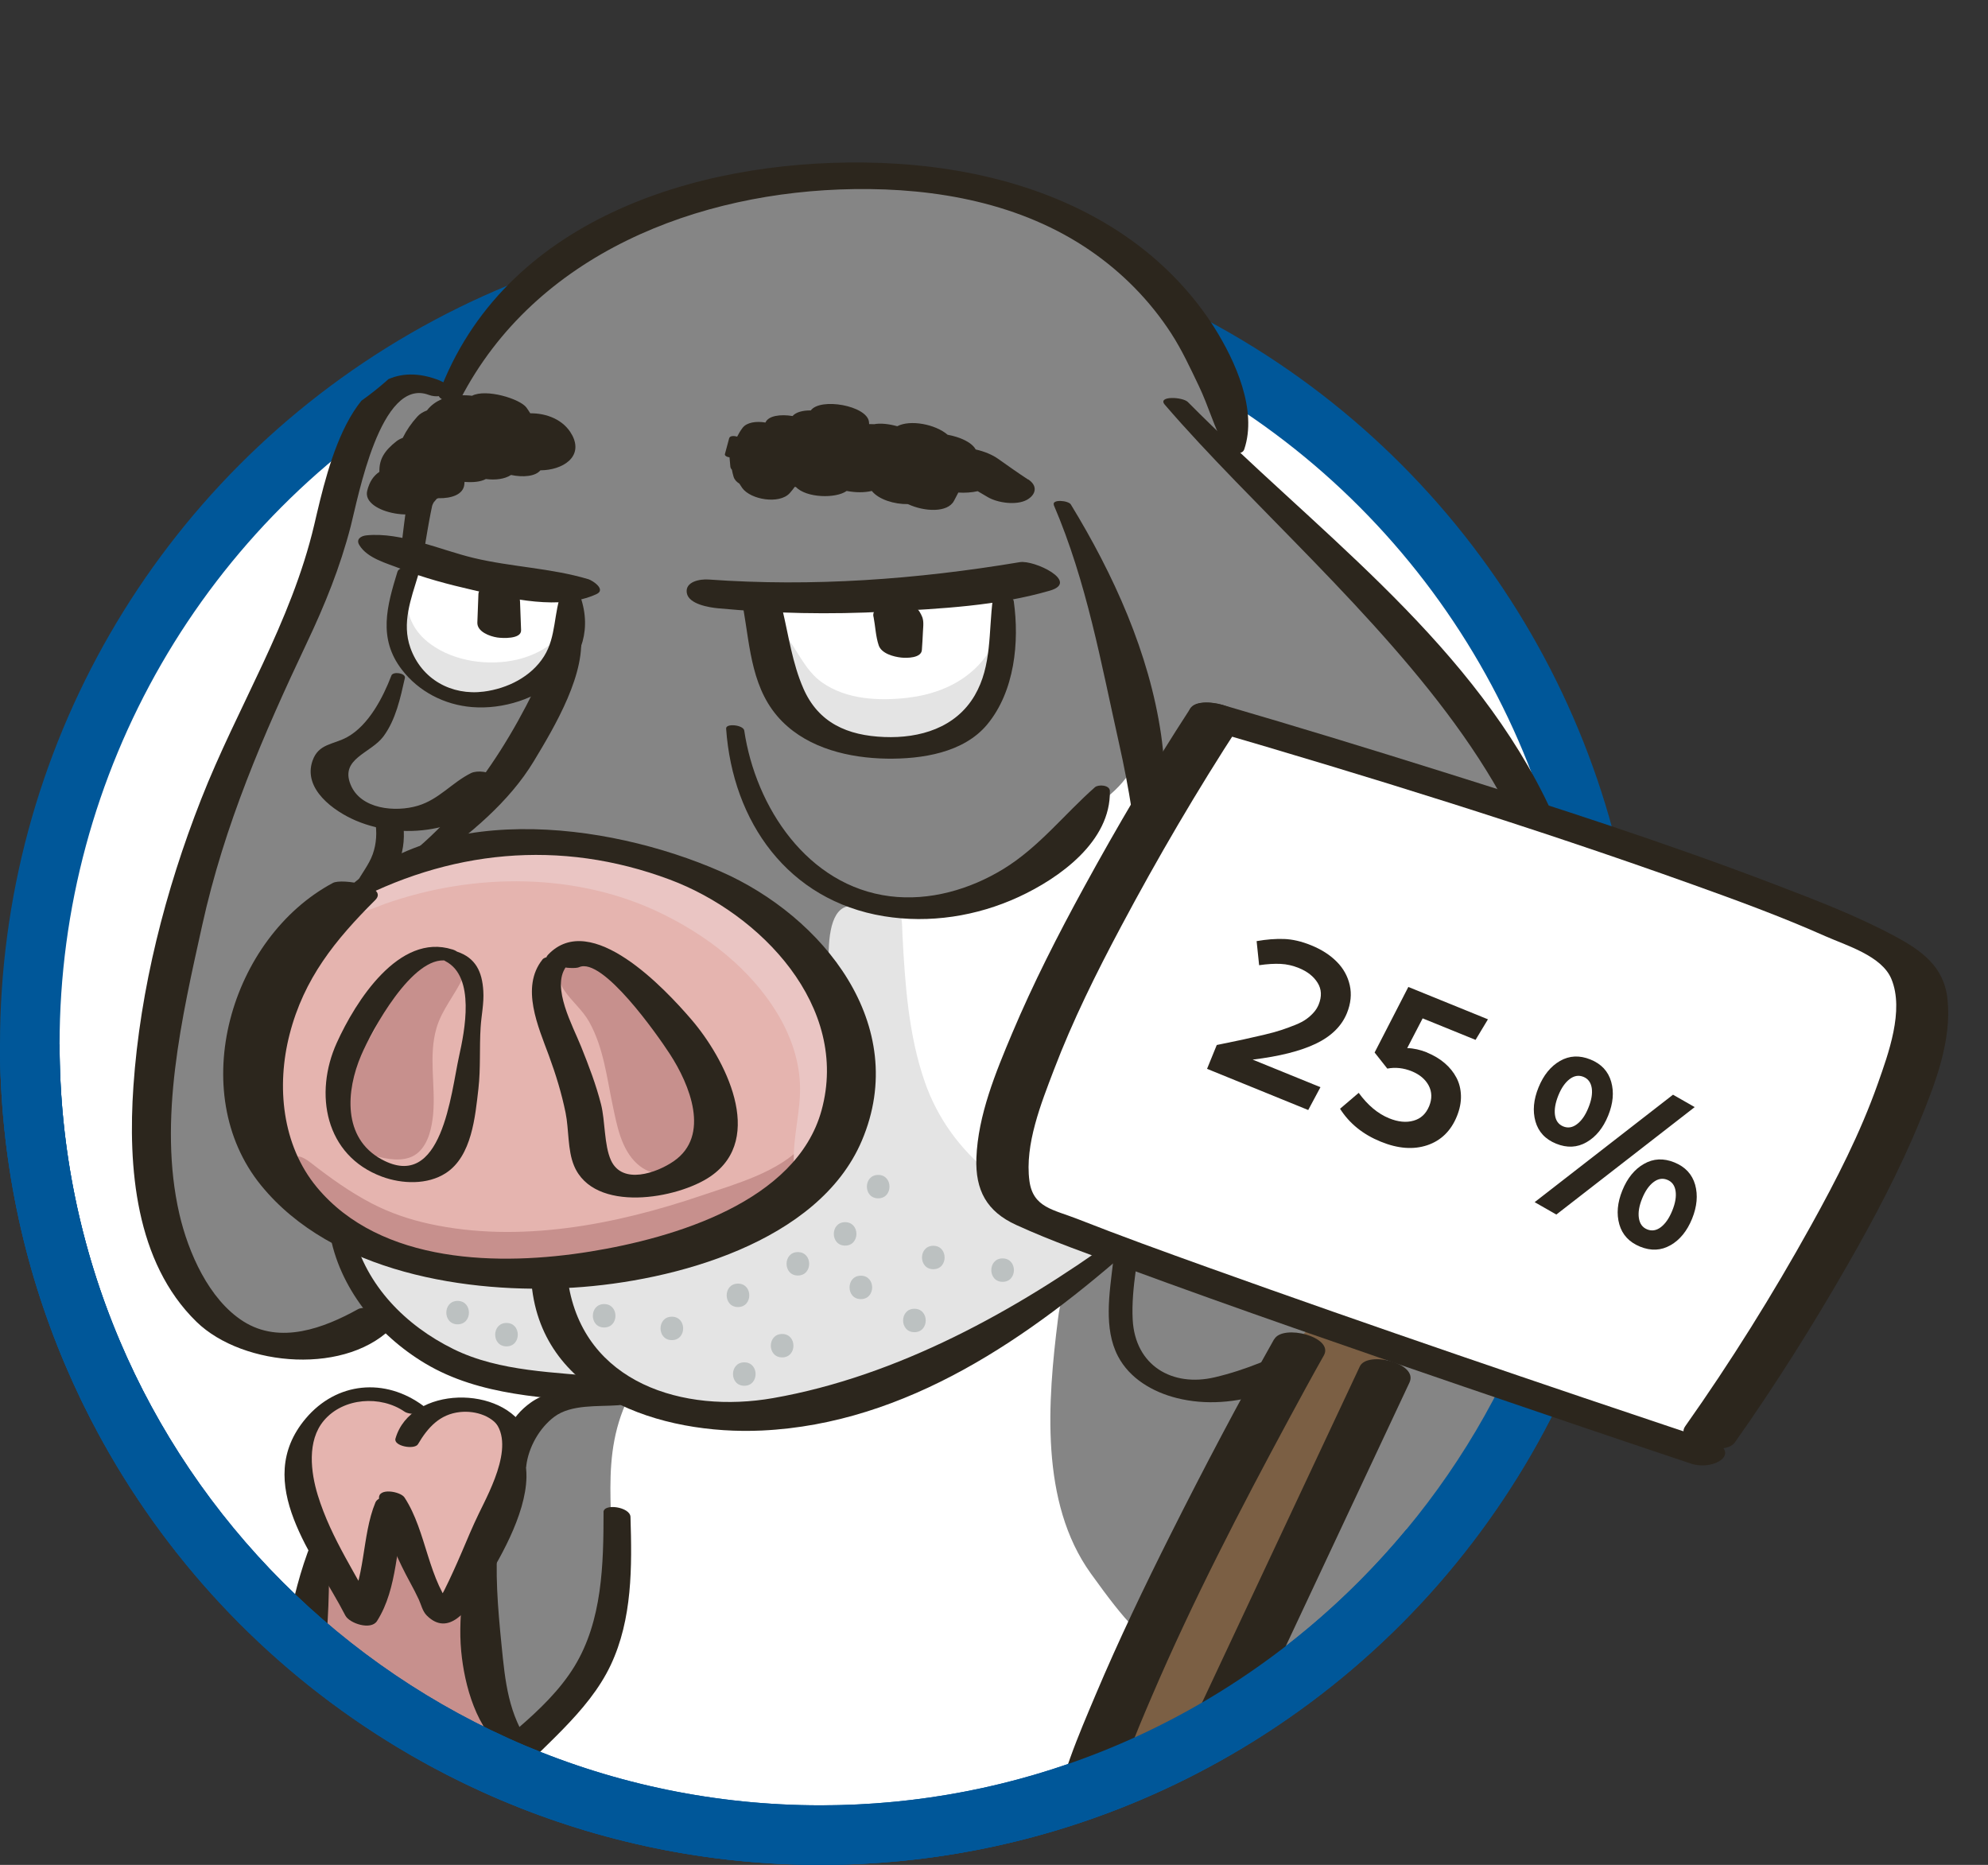
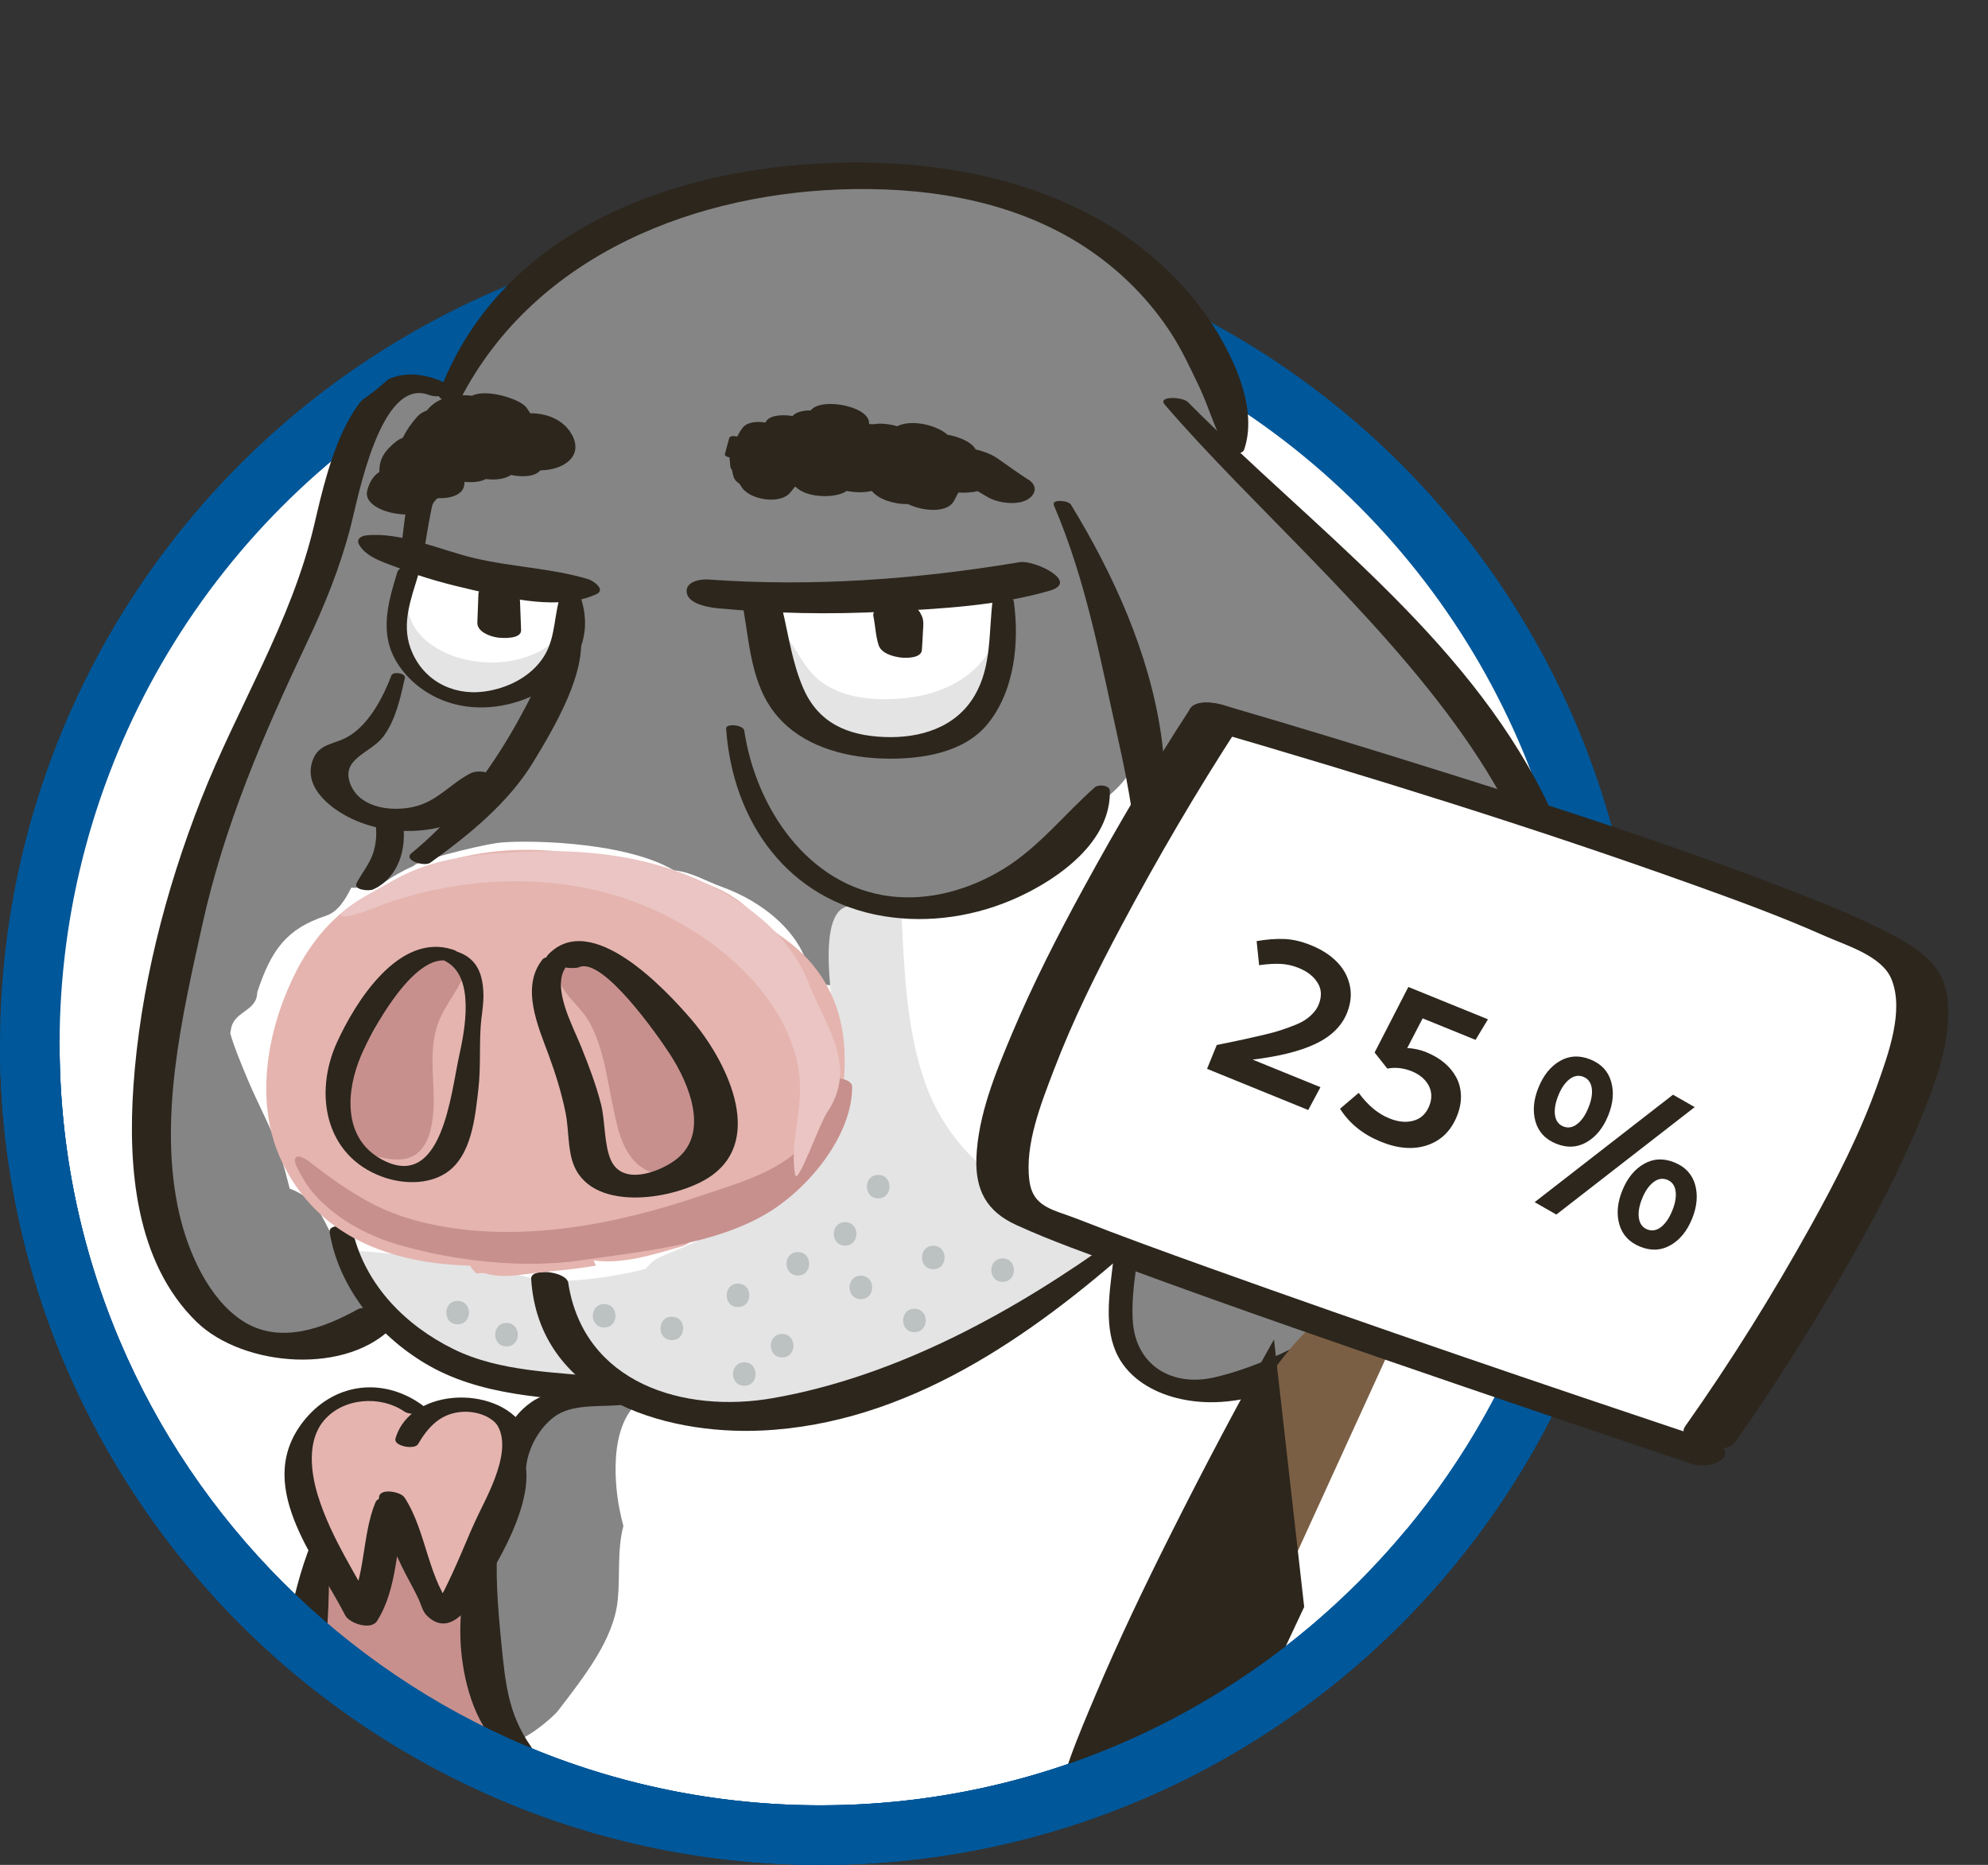
<svg xmlns="http://www.w3.org/2000/svg" id="Ebene_2" viewBox="0 0 333.63 312.93">
  <rect x="0" y="0" width="333.63" height="312.93" fill="#333333" stroke="none" />
  <defs>
    <style>.cls-1{clip-path:url(#clippath);}.cls-2,.cls-3{fill:none;}.cls-2,.cls-4,.cls-5,.cls-6,.cls-7,.cls-8,.cls-9,.cls-10,.cls-11,.cls-12{stroke-width:0px;}.cls-3{stroke:#005799;stroke-width:10px;}.cls-13{clip-path:url(#clippath-1);}.cls-14{clip-path:url(#clippath-4);}.cls-15{clip-path:url(#clippath-2);}.cls-16{clip-path:url(#clippath-7);}.cls-17{clip-path:url(#clippath-8);}.cls-18{clip-path:url(#clippath-6);}.cls-19{clip-path:url(#clippath-5);}.cls-20{clip-path:url(#clippath-9);}.cls-21{clip-path:url(#clippath-20);}.cls-22{clip-path:url(#clippath-13);}.cls-23{clip-path:url(#clippath-12);}.cls-24{clip-path:url(#clippath-10);}.cls-25{clip-path:url(#clippath-11);}.cls-4{fill:#7b5f44;}.cls-5{fill:#2c261d;}.cls-6{fill:#c7908d;}.cls-7{fill:#bcc1c1;}.cls-8{fill:#858585;}.cls-9{fill:#fff;}.cls-10{fill:#e5b4af;}.cls-11{fill:#e4e4e4;}.cls-12{fill:#eac5c3;}</style>
    <clipPath id="clippath">
      <path class="cls-2" d="M137.71,307.93c73.17,0,132.71-59.53,132.71-132.71,17.28-32.83,17.74-160.56-114.97-155.88-70.07,2.47-72.9,32.28-94.6,47.76C27.06,91.18,5,130.67,5,175.22c0,73.17,59.53,132.71,132.71,132.71Z" />
    </clipPath>
    <clipPath id="clippath-1">
      <rect class="cls-2" x="-97.81" y="-179.09" width="595.28" height="841.89" />
    </clipPath>
    <clipPath id="clippath-2">
      <rect class="cls-2" x="-97.81" y="-179.09" width="595.28" height="841.89" />
    </clipPath>
    <clipPath id="clippath-4">
      <rect class="cls-2" x="-97.81" y="-179.09" width="595.28" height="841.89" />
    </clipPath>
    <clipPath id="clippath-5">
      <rect class="cls-2" x="-97.81" y="-179.09" width="595.28" height="841.89" />
    </clipPath>
    <clipPath id="clippath-6">
-       <rect class="cls-2" x="-97.81" y="-179.09" width="595.28" height="841.89" />
-     </clipPath>
+       </clipPath>
    <clipPath id="clippath-7">
      <rect class="cls-2" x="-97.81" y="-179.09" width="595.28" height="841.89" />
    </clipPath>
    <clipPath id="clippath-8">
      <rect class="cls-2" x="-97.81" y="-179.09" width="595.28" height="841.89" />
    </clipPath>
    <clipPath id="clippath-9">
      <rect class="cls-2" x="-97.81" y="-179.09" width="595.28" height="841.89" />
    </clipPath>
    <clipPath id="clippath-10">
      <rect class="cls-2" x="-97.81" y="-179.09" width="595.28" height="841.89" />
    </clipPath>
    <clipPath id="clippath-11">
      <rect class="cls-2" x="-97.81" y="-179.09" width="595.28" height="841.89" />
    </clipPath>
    <clipPath id="clippath-12">
      <path class="cls-2" d="M137.71,307.93c46.6,0,87.67-24.14,111.35-60.58,13.51-20.78,54.91,23.72,54.91-2.85C382.3,108.84,295.21-4.54,162.5.14,92.43,2.61,82.54,51.63,60.84,67.1,27.06,91.18,5,130.67,5,175.22c0,73.17,59.53,132.71,132.71,132.71Z" />
    </clipPath>
    <clipPath id="clippath-13">
      <rect class="cls-2" x="-97.81" y="-179.09" width="595.28" height="841.89" />
    </clipPath>
    <clipPath id="clippath-20">
      <rect class="cls-2" x="-97.81" y="-179.09" width="595.28" height="841.89" />
    </clipPath>
  </defs>
  <g id="Ebene_1-2">
    <circle class="cls-9" cx="137.71" cy="175.22" r="132.71" />
    <circle class="cls-3" cx="137.71" cy="175.22" r="132.71" />
    <g class="cls-1">
      <g class="cls-13">
        <g class="cls-15">
          <path class="cls-10" d="M372.73,310.86c-.6-1.56-1.45-3.02-2.48-4.33.5-.92.95-1.87,1.3-2.89,3.94-11.41-5.76-23.62-14.66-30.64-1.68-1.33-12.16-1.6-7.73-.33.58.17,10.44,10.61,12.21,17.19.92,3.43,2.13,8.4,1.25,11.74-3.45-1.33-7.29-1.24-10.81-.5-8.73,1.83-10,8.89-1.11,12.64,5.04,2.13,7.77,2.44,12.12.15.58,6.01-2.41,11.98-6.54,16.23-.35.37-5.19,3.09-5.71,3.56-5.21-6.02-9.72-6.72-16.92-4.51-8.92,2.74-10.06,11.84-3.12,16.1,1.32.81.79.78,2.26,1.21,6.16,2.73-13.73,14.92-23.91,12.41-7.2-1.78-12.35,4.7-3.51,7.58,12.32,4,25.81,2.37,36.37-5.39,5.54-4.07,12.83-11.14,14.2-19.18,10.63-3.17,21.07-19.86,16.8-31.03M358.9,305.72c-.17.23-.67.48-.49.7.06.07.92-1.19-.57-.83M338.87,339.89s.01-1.93-.01-1.88c-.8-.09-1.6,1.68-2.23,1.21-1.16-.85-1.62-1.2-1.41-2.56.28-1.82,2.46-1.73,3.95.13,1.61,2.01.77,1.05-.29,3.09" />
          <path class="cls-6" d="M371.36,311.84c-.26-.16-.54-.28-.86-.33-.61-.11-3.3.34-2.87,1.41.15.37.52.58.81.85.66.61.89,1.55,1.02,2.43.98,6.45-1.86,13.07-6.35,17.66-1.47,1.5-3.11,2.82-4.83,4.03-.3.21-4.24,2.74-4.31,2.54-.21-.67-.45-3.82-.64-4.5-.24-.87-.54-1.73-.9-2.55-.65-1.49-7.55-3.76-6.5-1.68,2.18,4.34,2.99,9.64,1.43,14.29-1.5,4.46-4.43,8.37-8.03,11.37-4.41,3.67-9.77,6.05-15.28,7.64-3.74,1.08-7.71,1.82-11.52.98-1.07-.24-2.12-.6-3.22-.68-1.09-.08-2.28.15-3.04.94-.12.12-.22.26-.25.43-.06.41.38.69.76.85,10.27,4.34,22.39,1.84,31.77-3.58,7.52-4.34,14.59-11.71,14.39-20.95,0,.33,2,.49,2.26.5.84,0,1.66-.17,2.45-.46,4.16-1.5,7.9-5.78,10.49-9.21,3.94-5.23,7.56-13.3,4.81-19.84-.35-.82-.87-1.65-1.6-2.11" />
        </g>
        <g class="cls-14">
          <path class="cls-8" d="M76.55,65.41c-.7-.28-1.49-.4-2.17-.46-.79-.07-1.6.04-2.39.17-1.11-.84-2.61-1.07-4.16-.15-7.53,4.48-10.23,13.06-11.79,21.3-.35.32-.69.64-1.02.97-.09,5.14-1.97,9.86-4.6,14.28.05.11.1.23.15.34-.16.31-.3.64-.41,1-.43,1.44-.56,2.91-.56,4.38-1.41,1.68-2.83,3.33-3.5,4.58-1.53,2.87-2.72,5.72-3.23,8.77-3.82,6.81-6.75,14.24-9.82,21.34-.76,1.75-.91,3.46-.62,5.01-1.13.55-2.05,1.53-2.44,3.02-2.63,10.09-3.19,20.71-4.22,31.04-1.16,11.6,1.64,21.6,5.48,32.4.76,2.12,2.04,3.89,3.64,5.17,1.67,2.69,3.42,4.75,5.5,6.3.61-.16,1.25-.16,1.84.05,1.76.64,2.58.81,4.35.85.34,0,.69,0,1.03,0,.24-.01.34-.02.33-.01.17-.02.34-.04.5-.06.74-.1,1.47-.24,2.2-.41,1.71-.4,2.53-.71,4-1.33,1.52-.65,2.99-1.39,4.45-2.16.1-.05.2-.08.3-.12.46.45.95.86,1.59,1.16,1.11.52,2.58.8,3.78.41.87-.28,1.41-.98.82-1.82-.63-.89-1.69-1.36-2.69-1.79-.42-1.52-1.7-2.9-2.55-4.15-.37-.55-1.11-.87-1.85-1.03-1.22-3.74-2.79-7.38-4.7-10.8-1.07-1.93-3-3.43-5.17-4.21-.48-1.92-.99-3.83-1.58-5.7-1.37-4.29-3.7-8.37-5.43-12.52-1.13-2.72-2.2-5.21-2.97-7.83.04-.17.07-.33.09-.51.4-3.34,4.39-3.05,4.44-6.38,2.36-7.17,4.94-10.67,11.54-12.85,2.05-.68,3.23-2.72,4.24-4.7,1.05.05,2.11-.05,2.86-.5.45.27.96.42,1.48.47,1.86-1.44,3.92-2.64,6.09-3.63.62-.78,1.1-1.68,1.85-2.33.16-.14.29-.31.41-.5.53-.1,1.05-.25,1.44-.56.47-.38.66-.74.66-1.09.35-.22.69-.47,1.02-.77.29-.27.11-.76-.08-1.01-.3-.4-.91-.7-1.37-.83-.12-.04-.27-.07-.43-.11h0s-.09-.02-.13-.03c-.64-.13-1.46-.18-2.05.06-.84-.64-1.85-.93-3.04-.68-.25-.09-.51-.17-.77-.23.02,0,.04,0,.06-.01,4.2-.88,11.48-6.51,15.76-4.73.47.2-1.11-74.87-6.15-67.09" />
          <path class="cls-5" d="M73.85,63.87c-14.5-5.79-18.79,14.31-21.11,24.17-3.89,16.52-12.88,30.5-19.01,46.14-5.98,15.23-10.21,31.73-11.34,48.09-.93,13.51.3,29.51,10.59,39.53,7.84,7.63,25.61,9.09,33.34.4,2-2.24-4.93-3.25-6.22-2.53-5.73,3.18-13.06,5.97-19.24,2.07-5.82-3.68-9.27-11.59-10.76-18.04-3.62-15.74.43-33.05,3.84-48.47,3.71-16.8,10.22-31.86,17.55-47.35,3.04-6.41,5.59-12.7,7.37-19.58,1.22-4.71,4.98-25.09,13.09-22.04,2.44.92,5.27-1.03,1.89-2.38" />
        </g>
        <g class="cls-19">
          <path class="cls-10" d="M82.59,264.26c-.52-1.39-1.98-2.59-3.81-3.47,2-3.76,4.02-7.52,6.1-11.24,1.01-1.8,2.62-10.76-.52-11.79-5.82-1.89-9.2-.93-13.05.18-1.33-1.18-3.51-2.87-5.64-3.17-4.16-2.28-9.34-.15-12.34,2.73-5.31,5.1-1.51,18.44.89,25.7-.21.32-.34.7-.35,1.12-.04,1.54-.08,3.08-.13,4.62,0,.25.02.49.08.73-.27,5-1.1,9.85-1.87,14.91-.97,6.33-1.37,12.85-2.2,19.23-.51,3.95-3.29,14.98-.2,18.21,2.29,2.39,5.39,7.48,8.38,6.32,4.41-1.71,9.03-16.5,11.61-20.1,3.75-5.22,6.87-5.33,11.46-9.81,3.03-2.95,3.87-6.79,3.76-11.45-.15-6.16-.04-17.01-2.18-22.72" />
          <path class="cls-6" d="M83.88,288.11c-3.33-5.51-5.77-12.28-6.45-18.69-.32-4.05-.85-1.8-3.71-.36-.45-1.57-4.02-6.04-4.49-7.64-1.24-4.2-6.21-.89-6.82,1.79-.38,1.65-.78,3.3-1.12,4.96,0,0,0,0,0,0-.64-.08-1.25,0-1.82.19-.02-.36-.03-.73-.05-1.09-.16-3.86-5.69-1.97-5.55,1.45.05,1.32-3.16,4.14-2.39,5.96-3.47,7.85-1.76,15.51-2.56,24.05-.81,8.68-.98,17.7,3.38,25.54,2.66,4.78,10.3,4.24,11.77-1.47,1.03-3.98,1.21-9.75,4.11-12.84,1.68-1.79,3.2-3.18,4.38-4.8.4-.15.81-.29,1.24-.42,1.88-.58,3.57-1.98,4.53-3.74,4.68-1.22,8.94-7.24,5.54-12.87" />
          <path class="cls-8" d="M103.96,233.71c-4.64-.85-9.5.59-13.39,3.49-4.36,3.25-8.24,16.69-8.33,21.64-.21,11.54-1.32,13.24.46,25.16,0,.02,1.71,6.57,2.84,7.83,1.29,1.45,7.22-3.61,8.08-4.73,4.52-5.9,9.39-12.04,10.05-18.62.41-4.07-.11-8.45.95-12.42-.88-3.27-1.36-6.6-1.31-10.02.06-3.79.83-8.07,3.72-10.73-.29.1-2.16-1.42-3.07-1.59" />
          <path class="cls-5" d="M65.45,324.27c-17.42,9.35-14.67-14.19-13.52-23.89,1.6-13.36,3.85-27.66,3.15-41.11-.05-1.03-2.4-1.46-2.79-.49-3.81,9.42-4.91,20.19-6.76,30.13-1.57,8.44-3.48,17.5-2.36,26.12.71,5.41,3.08,10.87,8.31,13.24,5.5,2.49,12.44,1.25,17.08-2.43,1.5-1.19-2.16-2.07-3.11-1.56" />
          <path class="cls-5" d="M88.38,240.3c-3.83-7.98-19.46-7.81-22.01,1.09-.37,1.28,3.21,1.92,3.78.94,1.64-2.79,3.65-5.03,7.05-5.39,2.64-.28,5.75.68,6.96,3.22.65,1.35,4.86,1.5,4.21.15" />
          <path class="cls-5" d="M82.11,237.68c4.97,3.68.12,12.41-1.77,16.33-1.02,2.11-1.9,4.21-2.81,6.36-.41.97-3.85,8.94-4.61,9.02,1.19.38,2.38.75,3.56,1.13-4.74-5.32-4.8-13.45-8.6-19.25-.67-1.02-4.44-1.68-4.27.16.35,3.86,2.13,7.89,3.81,11.39.9,1.89,2,3.69,2.87,5.59.41.9.61,1.94,1.33,2.67,3.7,3.69,6.98-1.13,8.77-3.92,3.33-5.19,7.84-12.93,7.96-19.29.07-3.99-1.81-9.04-5.75-10.5-.19-.07-.89.02-.51.31" />
          <path class="cls-5" d="M71.04,235.9c-6.42-4.77-14.54-4.03-19.73,2.12-9.13,10.83,1.57,23.15,6.64,33.05.69,1.34,4.31,2.53,5.32.94,3.55-5.58,3.09-12.79,4.99-18.96.54-1.75-4.53-2.69-5.26-.93-2.35,5.65-1.58,13.08-4.92,18.2,1.77.31,3.55.62,5.32.94-3.42-6.84-7.79-12.96-10.07-20.37-1.18-3.85-1.83-9.11,1-12.49,3.27-3.91,9.57-4.29,13.57-1.52,1.04.72,5.04.44,3.15-.96" />
          <path class="cls-5" d="M79.71,256.96c-1.53,6.43-2.93,13.5-2.31,20.11.53,5.67,2.57,13.33,7.54,16.78.82.57,5.56,1.2,4.13-.84-3.79-5.41-4.28-10.71-4.92-17.16-.61-6.13-1.11-12.05-.56-18.21.12-1.39-3.55-2.05-3.88-.68" />
          <path class="cls-5" d="M88.32,245.95c.38-3.11,2.21-6.35,4.71-8.22,2.83-2.12,7.33-1.68,10.71-1.93,1.99-.15.58-1.77-.63-1.93-4.46-.59-10.11-1.31-14.01,1.46-3.45,2.45-5.13,6.04-4.38,10.25.19,1.05,3.46,1.61,3.61.38" />
        </g>
        <g class="cls-18">
          <path class="cls-9" d="M212.55,309.71c-.49-10.13-.79-20.12-7.85-28.17-5.71-6.5-13.62-9.27-18.11-17.03-4.54-7.84-5.86-16.83-5.46-25.78.49-10.98,5.72-19.72,7.74-30.42,1.87-9.91-77.87,15.61-82.9,25.18-5.83,11.11-2.41,20.62-3.52,34.27-.59,7.21-8.82,19.34-15.16,24.9-6.02,5.28-16.17,18.09-19.61,25.32-4.58,9.6-6.83,32.1-4.63,42.27,1.52,7,16.82,36.95,21.46,40.35,6.29,4.6,20.3,13.2,27.82,15.99,17.25,6.4,40.99,6.12,47.4,5.65,4.12-.31,7.9-1.97,11.85-3.07,5.2-1.45,10.7-2.17,16.1-1.97,8.29.3,23.49-7.93,24.38-19.94,1.48-20.12,8.59-40.3,5.31-60.18-1.51-9.11-4.36-18.11-4.81-27.36" />
          <path class="cls-11" d="M207.89,293.01c-.05-.13-.1-.25-.15-.38-.71-1.82-1.99-3.93-3.94-3.77-2.04.16-3.92,46.83-4.21,51.35-.56,8.75-1.11,17.5-1.79,26.24-.51,6.58.22,15.5-4.26,20.86-3.07,3.68-8.09,5-12.82,5.77-17.94,2.95-35.86,1.1-53.64-1.94-28.35-4.85-64.94-29.26-59.22-62.73-.87,1.58.23,3.67-.5,5.41-5.99,14.18-4.84,32.52,2.86,45.09,4.55,7.43,7.44,12.83,13.72,19.12,6.42,6.43,17.24,15.06,25.77,17.96,16.84,5.71,36.61,7.06,54.2,5.24,2.57-.27,5.83-.69,8.06-1.33,4.17,1.09,8.57-1.96,12.73-3.18,6.18-1.82,10.88-7.33,15.27-11.75.56-.73.7-1.53.42-2.4-.08-.27-.16-.54-.24-.82,2.42-1.33,4.31-2.93,4.81-5.11.77-.5-1.08-3.86-.76-5.07,4.31-16.22,4.14-28.47,5.32-45.5,1.25-17.99,4.98-35.63-1.65-53.05" />
          <path class="cls-8" d="M310.07,266.46c-4.34-13.93-17.01-37.65-22.18-43.38-12.59-13.97-29.98-33.77-30.26-34-6.01,21.29-46.39,45.36-55.27,44.42-17.65-1.86-13.49-15.85-12.6-23.25-.69.23-7.55,2.86-8.13,3.3-1.94,1.49-3.42,2.55-4.07,7.71-1.74,13.8-3.07,30.83,5.49,42.75,6.21,8.65,8.28,10.59,13.52,14.19,4.57,3.13,8.3,5.08,7.76,11.31-.05.52,2.97,13.14,6.39,18.37.22.34,1.09,17.48,1.77,25.46,2.54-.4,4.92-.49,6.06-.43.24.01.5.03.75.05-.35-2.63-.48-5.27-.2-7.86.7-6.47,2-13.59,4.46-19.49,2.3-5.51,8.92-17.37,9.13-17.85,1.62,1.14,1.58,1.69,3.73,2.05.04.01.08.03.11.04,1.89.71,3.88.65,5.74.08.78.82,1.67,1.54,2.69,2.09,5.47,2.95,12.4,8.33,10.99,15.17-2.09,10.18-3.35,18.97-1.5,29.38,2.04,11.47,7.33,21.72,13.74,31.32,0,.04,0,.08,0,.11.54,5.02,2.71,9.27,6.32,12.8,2.27,2.23,8.38,6.97,8.67,7.35,3.29,4.28,8.5,6.45,13.57,3.56,3.17-1.81,5.08-5.6,4.91-9.25-3.52-1.67-1.09-3.55-.94-3.6-.13-.25-1.95-2.88-2.77-3.85.23-.43,8.34-11.48,12.2-25.2,3.3-11.74,6.45-28.55,7.02-40.85.59-12.79-3.23-30.09-7.1-42.51" />
-           <path class="cls-10" d="M292.19,386.2c.05-.52.04-1.06-.05-1.61-.03-.16-.07-.33-.12-.48-.21-.66-.6-1.27-.99-1.86-6.67-10.27-14.52-20.16-19.1-31.61-5.01-12.48-6.8-25.99-7.24-39.36-.24-7.39-.02-14.73.41-22.1.34-5.85.18-12.86-5.34-16.37-3.92-2.49-10.83-3.94-13.46,1.11-2.59,1.63-4.83,3.7-6.02,5.39-2.24,3.16-3.68,6.52-4.56,10.01-5.01,6.7-9.97,12.84-12.09,21.02-2.56,9.91-4.3,16.41-1.33,25.72-.67.27.1,8.79.44,10.2,2.19,8.93,6.74,15.17,10.99,22.12,5.5,9,12.82,16.65,20.68,23.68,1.11.99,1.23.95,1.46.97-3.19,1.47-6.15,3.35-8.73,5.84-10.58,10.22-16.75,23.9-20.89,37.8-.39,1.32.47,2.37,1.88,3.11-.81,2.18-1.35,4.67-.43,6.03.65.96,2.8,1.28,3.74.66.1-.07.2-.13.3-.2.21-.14.52-.48.35-.78-.06-.1-.12-.21-.18-.31-.02-.04-.05-.07-.08-.11.24-1.15,1.57-2.66,3.13-4.13,1.44-.15,2.65-.57,3.18-1.32,1.14-1.58,2.35-3.09,3.61-4.55-.57,5.8-.5,11.7-1.64,17.42-.76,3.8,6.66,3.23,8.47,1.53,5.48-5.16,11.48-10.47,17.48-15,6.19-4.67,11.44-9.76,16.85-15.33,9.23-9.51,15.09-19.17,20.33-31.29,1.79-4.13-7.11-5.99-11.05-6.2" />
          <path class="cls-5" d="M258.14,191.79c10.11,12.52,21.39,24.18,30.57,37.42,10.05,14.51,16.96,30.83,20.78,48.04,3.9,17.58,5.25,34.64,2.49,52.51-2.68,17.41-8.5,34.53-17.37,49.75-1.23,2.11,4.66,3.62,5.71,1.86,9.12-15.35,15.25-31.94,17.96-49.61,2.6-16.93,2.92-35.64-.39-52.49-3.36-17.12-9.68-33.76-19.57-48.18-10.1-14.73-22.74-27.32-35.33-39.87-1.06-1.06-6.5-1.46-4.86.56" />
          <path class="cls-5" d="M101.29,253.72c-.01,8.74-.19,18.23-4.9,25.92-4.79,7.82-13.72,13.26-20.2,19.65-14,13.81-20.74,32.26-19.32,51.88,2.68,36.94,31.2,62.59,65.68,71.08,21.53,5.3,44.4,4.31,65.01-4.09,4.74-1.93-2.97-5.42-5.72-4.31-32.48,13.13-73.35,7.18-97.3-19.69-11.26-12.63-17.92-29.35-18.19-46.3-.3-18.34,6.49-34.44,18.55-48.02,5.85-6.58,13.78-12.37,17.59-20.44,3.65-7.74,3.58-16.49,3.32-24.86-.05-1.69-4.53-2.32-4.53-.8" />
          <path class="cls-5" d="M260.63,271.47c-10.49-4.88-19.61,1.85-26.39,9.7-9.04,10.48-15.08,23.56-17.31,37.21-2.45,15.03-.15,30.97,6.44,44.7,6.05,12.6,16.72,25.95,30.1,31.05,1.07.41,6.22.32,4.35-1.89-4.05-4.8-9.63-8.11-13.87-12.82-4.17-4.63-7.64-9.8-10.52-15.31-6-11.47-9.18-24.19-8.51-37.16.65-12.61,4.62-24.88,11.3-35.58,2.57-4.11,5.48-8.08,8.9-11.53,2.97-3,8.5-7.91,13.23-6.43,1.51.47,5.1-.64,2.29-1.95" />
          <path class="cls-5" d="M203.52,289.77c6.02,18.6,5.56,36.77,4.07,56-1.45,18.66-4.64,37.22-9.29,55.35-.56,2.2,5.88,3.48,6.53,1.15,10.07-35.99,15.48-76.28,2.81-112.35-.47-1.34-4.62-1.67-4.12-.14" />
        </g>
        <g class="cls-16">
          <path class="cls-9" d="M188.87,208.31c3.34-9.52,2.59-19.99,3.32-26.25,1.16-9.97,2.67-32.32.94-43.51-.07-.48-2.04-10.96-2.62-10.81-.72-.13-6.78,6.36-8.39,7.97-.23.23-9.74,11.95-14.24,14.17-4.07,2.01-17.84,2.42-17.9,3.02-.19,1.83,1.5,29.01,2.1,30.77,4.98,14.59,34.77,30.43,36.8,24.64" />
          <path class="cls-8" d="M257.63,189.07c1.32-2.8,3.2-8.11,4.19-10.86,6.21-17.22-3.81-40.37-17.08-58.57-11.27-15.45-38.28-43.29-38.31-43.52-3.87-33.74-36.93-49.5-68.73-46.85-15.86,1.32-30.69,4.96-43.23,15.15-7.17,5.83-12.87,13.2-17.92,20.98-.7-.28-4.6,16.45-7.23,20.87.05.11,0,4.01,0,5.48-1.41,1.68-1.6,15.92-2.1,18.97-.05,2.08-1.36,6.41-2.21,7.83-.98,1.64-9.35,7.84-9.17,9.41,1.13,10.24,10.28,8.96,9.89,10.45-2.63,10.09-2.85,9.06-2.33,9.11,1.86-1.44,3.81-1.24,5.99-2.23.62-.78,10.06-3.25,14.06-3.84,3.39-.5,20.92-.54,29.65,4.59,2.96.28,5.3,1.8,8.1,2.8,6.66,2.39,13.68,7.75,14.78,15.06.25,1.69,6.07,1.57,6.12,1.46.89-1.87.84-3.96,1.1-6,.26-2.13.66-4.17,1.27-6.21,2.54.52,5.18.63,7.9.23,5.22-.77,10.34-1.46,14.48-4.5,1.6-.39,13.64-11.67,14.02-11.88,3.74-2.06,8.12-5.14,9.64-9.27,3.86,17.92,5.77,35.96,1.68,54.32-1.94,8.73-4.01,25.34-4.21,32.36-.15,5.35,1.09,13.46,4.62,16.27,10.76,8.55,36.99-7.3,49.41-18.41,10.37-9.28,15.9-22.97,15.62-23.2" />
          <path class="cls-11" d="M188.78,206.96c-1.44-1.47-4.28-1.55-6.17-2.02-12.33-3.1-23.13-11.12-27.4-23.37-2.74-7.86-3.33-16.46-3.76-24.72-.1-1.94.12-3.7-1.49-5.04-1.67-1.4-4.58-1.46-5.56.49-7.85-2.71-5.03,14.7-3.94,21.57.64.45,1.12,1.09,1.21,1.88.67,6.17-2.41,12.14-5.68,17.2-2.7,4.18-6.11,7.72-10.1,10.62,0,.03,0,.07,0,.1-.26.16-.53.29-.79.44-.32.22-.63.44-.95.65-.24.15-.49.25-.76.31-3.94,2.16-8.08,4-12.22,5.68-1.25.51-2.16,1.27-2.76,2.15-4.28,1.09-8.69,1.78-13.27,2.02-.89.05-1.69.27-2.39.65-6.27-2.44-26.06-5.42-32.74-5.64-3.84-.13,4.68,9.54,6.79,11.91-.63,1.46,2.04,3.9,3.85,4.49,2.07.82,3.36,1.51,5.43,2.33.07.94,2.57-.2,3.75.13,2.48.68,4.52,2.07,7,2.75.72.2,2.06.46,2.55.22.63.2.98-.65,1.61-.46.64.27,1.35.48,2.12.62.01,0,.03,0,.05,0,.48.09.96.17,1.48.21,1.83.13,3.25-.67,4.17-1.9.35.27.74.51,1.15.77,16.66,10.34,39.97,7.29,58.48-3.24,1.52-.86,5.93-1.29,6.87-2.77,2.85-1.07,3.78-1.88,6.21-3.66,1.2.17,3.01-2.6,4.1-3.1,2.87-1.31,5.49-3.22,7.87-5.32.04-.04.07-.07.1-.11l.57-.34c1.2-1.33,4.35-1.96,4.98-3.66.29-.79.1-1.38-.35-1.85" />
          <path class="cls-7" d="M112.75,224.87c2.53,0,2.53-3.93,0-3.93s-2.53,3.93,0,3.93" />
          <path class="cls-7" d="M123.85,219.32c2.53,0,2.53-3.93,0-3.93s-2.53,3.93,0,3.93" />
          <path class="cls-7" d="M124.91,232.53c2.53,0,2.53-3.93,0-3.93s-2.53,3.93,0,3.93" />
          <path class="cls-7" d="M131.26,227.77c2.53,0,2.53-3.93,0-3.93s-2.53,3.93,0,3.93" />
          <path class="cls-7" d="M141.83,209.01c2.53,0,2.53-3.93,0-3.93s-2.53,3.93,0,3.93" />
          <path class="cls-7" d="M133.9,214.03c2.53,0,2.53-3.93,0-3.93s-2.53,3.93,0,3.93" />
          <path class="cls-7" d="M153.46,223.54c2.53,0,2.53-3.93,0-3.93s-2.53,3.93,0,3.93" />
          <path class="cls-7" d="M144.47,217.99c2.53,0,2.53-3.93,0-3.93s-2.53,3.93,0,3.93" />
          <path class="cls-7" d="M156.63,212.97c2.53,0,2.53-3.93,0-3.93s-2.53,3.93,0,3.93" />
          <path class="cls-7" d="M76.8,222.22c2.53,0,2.53-3.93,0-3.93s-2.53,3.93,0,3.93" />
          <path class="cls-7" d="M85,225.92c2.53,0,2.53-3.93,0-3.93s-2.53,3.93,0,3.93" />
          <path class="cls-7" d="M147.38,201.08c2.53,0,2.53-3.93,0-3.93s-2.53,3.93,0,3.93" />
          <path class="cls-7" d="M101.39,222.75c2.53,0,2.53-3.93,0-3.93s-2.53,3.93,0,3.93" />
          <path class="cls-7" d="M168.26,215.09c2.53,0,2.53-3.93,0-3.93s-2.53,3.93,0,3.93" />
          <path class="cls-5" d="M121.86,122.26c1.09,15.65,10.39,28.85,26.48,31.48,7.66,1.25,15.58.01,22.61-3.23,6.87-3.17,15.48-9.33,15.31-17.79-.02-1.01-1.93-1.13-2.51-.62-5.16,4.55-9.4,10.07-15.35,13.71-5.64,3.45-12.42,5.41-19.04,4.58-13.83-1.73-22.55-14.94-24.46-27.81-.14-.94-3.11-1.26-3.04-.32" />
          <path class="cls-5" d="M65.68,113.37c-1.38,3.61-3.79,8.32-7.42,10.32-2.32,1.28-4.8,1.06-5.81,3.96-1.66,4.74,3.57,8.47,7.28,10.05,4.26,1.81,9.21,2.2,13.73,1.2,3.7-.81,10.42-3.5,9.31-8.28-.3-1.29-2.78-1.35-3.69-.91-3.22,1.59-5.38,4.42-8.95,5.49-3.74,1.12-9.61.63-11.3-3.56-1.77-4.37,3.4-5.23,5.51-8.06,2.09-2.81,2.86-6.49,3.61-9.82.18-.8-1.98-1.16-2.27-.4" />
          <path class="cls-5" d="M94.21,105.49c-5.6,14.01-13.29,27.95-25.16,37.68-1.44,1.18,2.17,2.31,3.17,1.59,6.52-4.68,13.19-10.11,17.37-17.04,3.49-5.78,9-15,7.78-21.89-.18-1.04-2.78-1.3-3.17-.34" />
          <path class="cls-5" d="M71.22,92.09c.68-4,1.3-8.11,2.55-11.98,1.14-3.52,3.13-6.96,2.13-10.68-.25-.93-2.42-1.35-3.11-.77-3.08,2.59-3.41,5.97-3.8,9.84-.43,4.31-1.14,8.6-1.58,12.91-.14,1.37,3.58,2.02,3.81.67" />
          <path class="cls-5" d="M77.25,67c12.59-24.4,39.93-34.9,66.07-35.27,13.83-.2,28.07,2.37,39.65,10.32,5.39,3.7,10.04,8.42,13.6,13.92,1.8,2.79,3.19,5.8,4.62,8.79,1.61,3.35,2.63,7.1,4.38,10.3.45.82,2.83,1.56,3.24.34,2.23-6.6-1.49-14.78-4.93-20.29-3.83-6.13-9.08-11.44-15.03-15.52-12.75-8.75-28.54-12.14-43.82-12.32-28.47-.34-60.61,9.77-71.39,38.82-.42,1.13,3.1,1.89,3.61.9" />
          <path class="cls-5" d="M176.85,84.75c5.54,12.94,7.91,26.41,10.96,40.04,3.34,14.95,4.78,29.56,3.34,44.87-.66,7.01-1.63,13.99-2.48,20.98-.87,7.12-1.09,14.29-1.9,21.41-.57,4.95-1.58,10.88.85,15.52,1.96,3.76,5.84,6,9.82,7.01,10.03,2.54,20.03-2.14,28.53-7.06,9.64-5.59,18.58-12.72,25.8-21.23,17.46-20.6,19.32-48.79,7.35-72.74-13.51-27.03-38.99-45.11-59.77-66.09-.88-.88-5.18-1.07-3.87.45,28.77,33.44,85.16,73.15,58.68,124.05-5.04,9.68-12.65,17.91-21.39,24.36-8.42,6.21-18.64,12.38-28.92,14.79-7.11,1.67-13.35-1.95-13.76-9.68-.28-5.41,1.11-11.11,1.64-16.49,1.34-13.41,3.12-26.85,3.91-40.3.42-7.24.45-14.49.16-21.73-.26-6.53,0-13.12-.94-19.6-1.99-13.73-7.98-26.92-15.15-38.66-.42-.69-3.28-.92-2.84.11" />
          <path class="cls-5" d="M55.32,206.79c1.56,9.29,8.07,17.23,16.03,21.99,9.23,5.52,20.38,5.76,30.79,6.68,4.68.41,3.6-3.9-.37-4.33-8.54-.92-17.85-.89-25.7-4.77-8.03-3.97-14.59-10.61-16.8-19.44-.32-1.28-4.21-1.74-3.94-.14" />
          <path class="cls-5" d="M89.14,214.59c1.21,19.62,21.81,26.24,38.75,25.45,24.29-1.15,45.04-15.68,62.55-31.21.89-.79-2.21-1.74-2.95-1.2-17,12.33-36.88,23.31-57.75,26.97-14.99,2.63-31.78-2.48-34.38-19.35-.29-1.9-6.34-2.6-6.22-.66" />
          <path class="cls-5" d="M62.96,137.73c.32,1.9.24,3.81-.42,5.64-.63,1.74-1.82,3.15-2.67,4.77-.65,1.25,2.11,1.41,2.74,1.11,4.37-2.03,5.68-6.91,5-11.36-.24-1.55-4.97-2.05-4.65-.16" />
        </g>
        <g class="cls-17">
          <path class="cls-10" d="M137.86,163.88c-1.85-2.81-4.28-5.12-7.03-6.95-1.23-.99-2.55-1.88-3.91-2.7-1.35-2.41-4.69-4.36-6.74-5.27-3.69-1.63-7.48-2.17-11.43-2.71-.12-.02-.25-.03-.38-.05-10.84-3.96-22.87-4.82-33.29-1.74-2.6.77-4.79,1.81-6.68,3.08-8.99,2.4-15.21,8-19.34,16.76-4.34,9.21-6.32,20.9-1.83,30.46,6.03,12.83,18.45,17.28,31.65,17.61.09.13.16.26.25.39.25.34.54.65.84.95.57-.13,1.19-.13,1.78.04,2.08.59,4.3.34,6.41.06,2.33-.31,4.65-.5,6.98-.76,1.62-.18,3.25-.39,4.86-.68-.05-.12-.08-.25-.15-.38-.09-.17-.17-.34-.24-.49,4.88.68,10.08-.99,14.75-2.34,1.4-.41,2.05-1.27,2.05-2.22,1.89-.44,3.76-1.02,5.57-1.78,3.21-1.34,5.98-3.2,8.32-5.48,2.32-1.4,4.37-3.08,5.96-5.17,1.73-.7,3.02-1.84,3.47-3.49,2.48-9.08,3.56-18.89-1.88-27.15" />
          <path class="cls-6" d="M100.94,162.39c-1.91-.68-7.61-1.26-6.96,2.19.12.61.43,1.17.78,1.69,1.27,1.84,3.04,3.25,4.13,5.22,2.39,4.29,2.93,9.24,3.93,13.97.71,3.37,1.42,7.38,4.1,9.82,4.87,4.42,12.18-.42,12.65-6.18.39-4.67-1.98-9.41-4.42-13.24-3.29-5.16-8.24-11.32-14.22-13.47" />
          <path class="cls-6" d="M74.64,160.04c-.92-.21-3.11,0-3.44.55-.23.37-2.43,1.73-2.66,2.11-3.77,2.52-3.64,6.85-6.17,10.93-1.73,2.8-3.1,5.88-3.7,9.12-.55,2.99-.94,6.99,1.3,9.42.95,1.03,2.27,1.65,3.64,1.97,2.18.52,4.88.84,6.66-.82,1.68-1.58,2.21-4.16,2.42-6.36.44-4.82-.82-9.74.57-14.47.93-3.17,3.14-5.58,4.48-8.55,1.24-1.03-1.62-4.11-3.1-3.9" />
          <path class="cls-6" d="M139.39,181.7c-1.02,3.3-2.17,7.78-4.47,10.34-4.16,4.65-11.5,6.64-17.22,8.58-14.39,4.88-30.52,8.04-45.6,4.75-3.37-.73-6.66-1.85-9.72-3.44-3.64-1.9-7-4.3-10.22-6.82-.59-.46-2.33-1.7-2.66-.62-.2.65.85,2.35,1.16,2.91,1.06,1.96,2.55,3.66,4.23,5.12,3.37,2.93,7.52,5.03,11.79,6.29,9.46,2.79,21.06,4.1,30.82,2.67,10.04-1.47,22.24-2.57,31.15-7.84,6.91-4.09,14.39-13,14.36-21.31,0-1.31-3.23-1.93-3.63-.64" />
          <path class="cls-12" d="M135.67,164.88c-3.24-8.29-11.03-14.05-19-17.48-9.19-3.96-18.9-4.93-28.82-4.48-7.45.34-14.75.9-21.41,4.57-.9.5-9.57,5.16-9.2,6.12.36.94,6.6-1.67,7.27-1.91,15.05-5.34,32.59-5.4,47.03,1.83,4.23,2.12,8.24,4.72,11.74,7.91,6.14,5.6,11.24,13.38,10.98,21.97-.13,4.47-1.6,9.23-.83,13.66.37,2.13,4.04-8.4,5.38-10.4,5.26-7.85-.3-14.48-3.15-21.79" />
-           <path class="cls-5" d="M58.12,151.93c17.1-9.32,35.84-11.24,54.3-4.33,15.22,5.7,30.25,21.28,25.45,38.73-4.23,15.36-24.83,21.41-38.75,23.67-15.18,2.47-35.22,2.15-45.95-10.79-5.86-7.07-6.8-16.99-4.57-25.65,2.41-9.39,7.68-15.86,14.37-22.53,2.37-2.36-5.62-3.67-7.09-2.88-17.2,9.18-24.79,35.12-12.07,50.75,11.92,14.65,34.7,18.27,52.45,17.16,16.82-1.05,41.1-7.56,48.37-24.64,8.27-19.43-6.59-37.7-23.7-45.19-19.18-8.39-48.85-12.19-64.72,4.94-.62.67,1.52.99,1.91.78" />
          <path class="cls-5" d="M91.03,161.02c-3.71,4.65-.68,11.31,1.08,16.09,1.16,3.15,2.14,6.33,2.81,9.62.57,2.8.32,6.23,1.41,8.86,3.34,8.07,17.43,5.59,22.93,1.79,9.32-6.43,2.36-19.82-3.25-26.33-4.35-5.06-16.81-18.44-24.02-10.86-1.78,1.87,4.2,2.56,5.18,2.11,3.94-1.82,13.21,11.43,15.25,14.57,3.31,5.08,6.88,13.7.63,17.99-2.85,1.96-8.61,4.01-10.52-.17-1.15-2.52-.96-6.61-1.66-9.37-.84-3.31-2.05-6.46-3.32-9.63-1.42-3.57-5.02-9.94-2.6-13.4.94-1.35-3.05-2.37-3.92-1.28" />
          <path class="cls-5" d="M75.92,159.32c-8.96-2.85-16.25,8.71-19.4,15.66-3.85,8.5-2,18.91,7.58,22.46,3.35,1.24,7.64,1.41,10.74-.61,4.36-2.85,4.91-9.5,5.45-14.16.39-3.44.15-6.86.37-10.3.13-2.05.58-4.01.45-6.08-.19-3.22-1.27-5.56-4.42-6.61-1.28-.43-4.19.43-1.91,1.62,5.03,2.62,3.21,11.67,2.25,15.99-1.35,6.07-2.82,22.79-12.99,17.25-6.58-3.58-5.97-11.52-3.43-17.46,1.75-4.1,8.66-16.9,14.41-15.87,1.79.32,3.15-1.18.88-1.91" />
        </g>
        <g class="cls-20">
          <path class="cls-9" d="M128.83,107.87c.78,4.34,6.83,7.37,10.92,8.71,4.68,1.54,9.77,1.7,14.56.58,4.61-1.08,10.12-3.42,12.55-7.73,1-1.78,1.46-3.79,1.45-5.82,0-.69-.06-1.38-.22-2.05-.11-.46-.65-1.24-.65-1.66-.2-2.73-6.67-1.55-9.85-.34-5.24,2.01-10.68,2.07-16.13,1.63-1.63-1.23-3.82-1.33-5.74-.57-.82-.09-1.63-.18-2.44-.26-3.91-.41-4.47,7.39-4.44,7.51" />
          <path class="cls-9" d="M66.27,104.45c.08,2.29.48,3.22,2.33,4.88.51.46,2.18,2.8,2.77,2.99.45.29,3.49,1.36,4.05,1.44,6.53.95,16.9,1.32,19.34-4.82,1.7-4.27,1.57-11.06-.3-10.79-3.2.46-14.58-.39-17.71-1.34-1.6-.8-2.4-2.29-3.77-1.44-.31.03-2.59-.44-2.88-.33-2.32-.65-4.17,3.65-2.52,6.24.27.42-1.57,2.76-1.31,3.18" />
          <path class="cls-11" d="M94.16,99.33c1.09.93,1.68,2.1,1.47,3.71-.54,4.22-5.18,6.8-8.88,7.65-4.77,1.09-10.48.32-14.48-2.6-2.81-2.05-3.9-4.63-4.04-7.48-1.28.23-.21.39-1.5.17-.27,2.54-1.92,5.09-.03,6.8.57,1.3,2.04,4.14,2.1,4.41,1.04,4.13,7.11,5.64,11.07,5.33,2.28-.18,4.64-.37,6.79-1.23.8-.32,1.57-.76,2.2-1.35,3.57-1.34,6.78-3.94,8.43-7.03,1.72-3.23-.18-7.18-3.15-8.37" />
          <path class="cls-11" d="M152.4,117.08c-4.91.56-10.33.33-14.46-2.58-2.88-2.03-4.21-5.62-6.37-8.26,0,0,0,.01,0,.02-.85,11.92,8.26,19,17.29,19.03,9.47.04,19.6-5.59,19.43-15.15,0-.37-.58-2.67-.88-3.87-2.03,6.12-7.81,9.98-15,10.8" />
          <path class="cls-5" d="M120.5,102.07c9.39.88,18.77,1.06,28.19.56,9.1-.48,18.72-.96,27.5-3.52,5.08-1.48-2.62-5.19-5.05-4.78-17.31,2.89-34.7,4.17-52.25,2.91-1.44-.1-3.95.36-3.63,2.26.32,1.91,3.85,2.44,5.24,2.57" />
          <path class="cls-5" d="M124.73,102.03c1.17,6.75,1.43,13.91,6.56,19.05,4.52,4.54,11.29,6.12,17.51,6.22,5.84.09,12.92-.96,16.88-5.74,4.6-5.55,5.42-13.83,4.45-20.69-.15-1.04-3.35-1.55-3.51-.37-.73,5.46-.13,11.21-3.04,16.19-3.18,5.44-9.21,7.22-15.18,6.98-6.13-.24-11.05-2.33-13.59-8.18-1.83-4.2-2.46-8.8-3.51-13.23-.51-2.15-7.03-2.89-6.57-.23" />
          <path class="cls-5" d="M98.71,97.18c-6.23-1.86-12.9-2.04-19.24-3.56-5.61-1.34-12.13-4.37-17.96-3.79-.93.09-1.8.64-1.22,1.61,1.33,2.25,4.65,3.08,6.96,4,3.94,1.57,8.04,2.63,12.17,3.58,6.2,1.43,14.59,3.46,20.67.68,1.7-.78-.67-2.31-1.37-2.52" />
          <path class="cls-5" d="M66.7,95.94c-1.78,5.79-3.28,11.18.72,16.4,2.85,3.72,7.19,5.94,11.82,6.31,10.43.83,22.5-7.33,17.96-19.11-.33-.86-2.5-1.28-2.89-.31-1.43,3.55-.91,7.56-3.01,10.9-2.17,3.45-6.16,5.41-10.1,5.92-5.43.7-10.45-2.05-12.33-7.35-1.47-4.14.1-8.18,1.3-12.16.34-1.12-3.08-1.85-3.46-.61" />
        </g>
        <g class="cls-24">
          <path class="cls-5" d="M146.6,103.49c.3,1.56.36,3.31.87,4.81.48,1.38,2.51,1.9,3.76,2.04.91.1,3.38.11,3.48-1.27.08-1.03.13-2.06.18-3.09.02-.48.08-.96.06-1.44-.02-.79-.24-1.24-.64-1.91-.61-1.01-2.44-1.41-3.46-1.52-.95-.1-2.62-.12-3.25.79-.66.95-.46,1.84-.37,2.93.07.98.14,1.96.18,2.94l7.25.77c-.79-1.57-1.14-3.14-1.63-4.83-.6-2.07-6.95-2.84-6.45-.23" />
          <path class="cls-5" d="M80.29,99.66c-.06,1.6-.12,3.19-.18,4.79-.06,1.56,2.09,2.33,3.34,2.52.79.12,4.05.32,4-1.22-.06-1.62-.12-3.24-.18-4.85-.05-1.49-1.9-2.2-3.18-2.4-.84-.13-3.75-.31-3.8,1.16" />
        </g>
        <g class="cls-25">
          <path class="cls-5" d="M95.99,72.97c-1.37-2.57-4.3-3.65-7-3.62-.2-.32-.41-.64-.64-.96-1.05-1.45-6.75-3.22-9.14-1.98-.26-.03-.51-.06-.78-.07-3.25-.15-5.48.84-6.78,2.53-.64.24-1.19.57-1.59,1.01-1.04,1.14-1.85,2.33-2.47,3.59-.39.15-.76.34-1.08.59-1.98,1.57-2.89,2.97-2.84,5.11-.99.69-1.64,1.6-2.04,3.16-1,3.85,9.67,5.69,11.15,1.97.17-.2.35-.41.52-.61.09-.03.16-.06.25-.09,2.25.05,4.19-.63,4.37-2.28.02-.16.03-.31.04-.46,1.41.12,2.72-.01,3.58-.48,1.59.21,3.15.02,4.22-.68,2.02.42,4.08.25,4.93-.78,3.69-.02,7.3-2.22,5.31-5.95" />
          <path class="cls-5" d="M172.53,80.46c-1.73-1.13-3.41-2.33-5.1-3.52-.86-.61-2.23-1.2-3.69-1.52-.64-1.2-2.62-2.09-4.71-2.47-2.05-1.77-6.27-2.57-8.45-1.43-1.39-.38-2.8-.55-3.88-.34-.28-.02-.56-.02-.84-.02-.01-.13-.02-.26-.03-.39-.35-2.71-8.15-4.09-9.76-1.9-1.33-.02-2.49.28-3.06.94-2.04-.34-4.07-.05-4.55,1.09-1.54-.26-3.13-.04-3.84.89-.37.49-.66.98-.91,1.48-.54-.17-1.23-.16-1.34.27l-.71,2.64c-.08.3.33.51.77.56.02.34.07.77.14,1.55.02.21.12.38.26.53.07.39.16.78.29,1.2.15.48.5.85.96,1.13.15.25.31.49.48.73,1.41,1.97,6.25,2.79,7.98.86.31-.35.59-.7.84-1.05.06.01.13.02.19.03,1.78,1.85,6.71,1.96,8.52.66,1.55.29,2.97.29,4.22,0,1.16,1.44,3.74,2.24,6.06,2.21,2.77,1.29,6.67,1.47,7.73-.55.24-.46.48-.92.73-1.39,1.1.07,2.21,0,3.25-.23.55.32,1.1.64,1.65.97,1.65,1,4.86,1.45,6.61.48,1.49-.83,1.9-2.33.2-3.44" />
        </g>
      </g>
    </g>
    <path class="cls-3" d="M5,175.22c0,73.17,59.53,132.71,132.71,132.71,69.1,0,126.03-53.08,132.16-120.61" />
    <g class="cls-23">
      <g class="cls-22">
        <g class="cls-21">
          <path class="cls-4" d="M220.73,222.02c-16.79,14.23-36.95,69.38-40.71,87.81-.7,3.43,13.61,3.33,13.61,3.33l39.28-85.98-12.17-5.17Z" />
          <path class="cls-9" d="M203.87,120.33c-16.79,14.23-40.97,71.7-32.02,83.08,3.86,4.9,111.04,38.45,111.04,38.45,0,0,46.94-66.98,37.94-79.28-5.11-6.98-116.96-42.25-116.96-42.25" />
          <path class="cls-5" d="M202.3,122.3c27.38,7.98,54.68,16.43,81.53,26.04,7.57,2.71,15.15,5.48,22.5,8.75,3.57,1.58,9.49,3.31,11.09,7.19,2.18,5.27-.52,12.55-2.28,17.55-2.93,8.29-6.97,16.17-11.23,23.84-6.41,11.56-13.46,22.85-21.09,33.65-1.98,2.8,6.56,5.22,8.33,2.71,6.77-9.58,13.05-19.56,18.88-29.73,4.51-7.86,8.78-15.93,12.22-24.33,2.56-6.25,5.32-13.43,4.58-20.32-.59-5.49-4.33-8.14-8.88-10.58-6.36-3.41-13.19-6.02-19.91-8.59-18.37-7.03-37.12-13.07-55.88-18.96-12.21-3.83-24.44-7.58-36.73-11.16-1.37-.4-4.84-1.06-5.73.62-.9,1.69,1.23,2.93,2.61,3.33" />
          <path class="cls-5" d="M199.7,118.98c-6.32,9.71-12.22,19.73-17.78,29.9-4.37,7.99-8.52,16.12-12.06,24.51-2.75,6.53-5.73,13.73-6,20.91-.2,5.42,1.73,8.99,6.69,11.25,5.97,2.73,12.23,4.91,18.38,7.18,18.75,6.91,37.66,13.42,56.56,19.89,12.74,4.36,25.49,8.69,38.26,12.96,4.06,1.36,8.88-2.02,3.12-3.94-28.16-9.42-56.28-18.98-84.23-29-7.3-2.62-14.6-5.26-21.82-8.1-4.02-1.58-7.46-1.89-8.06-6.39-.81-6.11,1.98-13.04,4.1-18.61,3.16-8.29,7.12-16.27,11.29-24.09,6.13-11.51,12.75-22.83,19.87-33.76,1.9-2.92-6.68-5.26-8.33-2.71" />
-           <path class="cls-5" d="M213.8,224.76c-6.04,10.73-11.79,21.64-17.31,32.64-4.45,8.87-8.75,17.82-12.61,26.96-2.91,6.89-6.08,14.16-7.18,21.61-.31,2.06-.65,4.71.48,6.58,2.21,3.67,8.29,3.82,12.01,3.66,2.2-.09,6.91.05,8.63-1.72.63-.65.99-2.12,1.37-2.92l19.68-41.93c5.89-12.55,11.78-25.1,17.67-37.65,1.55-3.3-7.1-5.34-8.33-2.71-11.27,24.02-22.54,48.04-33.82,72.06-1.64,3.48-3.27,6.97-4.9,10.45.76-.33,1.52-.66,2.27-.99-1.05.2-2.1.35-3.16.47-.84.1-1.83,0-2.63.2-.29.07-1.05.06-1.32-.03.45.15.86.98.8.24-.2-2.23.1-4.35.59-6.54,1.58-7.1,4.45-13.95,7.31-20.61,6.8-15.86,14.77-31.24,22.96-46.42,1.93-3.57,3.86-7.14,5.86-10.67,1.75-3.11-6.87-5.31-8.33-2.71" />
+           <path class="cls-5" d="M213.8,224.76c-6.04,10.73-11.79,21.64-17.31,32.64-4.45,8.87-8.75,17.82-12.61,26.96-2.91,6.89-6.08,14.16-7.18,21.61-.31,2.06-.65,4.71.48,6.58,2.21,3.67,8.29,3.82,12.01,3.66,2.2-.09,6.91.05,8.63-1.72.63-.65.99-2.12,1.37-2.92l19.68-41.93" />
        </g>
        <path class="cls-5" d="M210.22,177.8l11.38,4.63-2.05,3.83-16.98-6.91,1.63-4c1.75-.35,3.2-.65,4.34-.9,1.14-.25,2.33-.52,3.57-.81,1.24-.29,2.24-.57,3.01-.83.77-.26,1.54-.54,2.3-.85.76-.31,1.37-.63,1.83-.97.46-.33.87-.7,1.22-1.1.36-.4.63-.84.83-1.32.55-1.36.5-2.57-.17-3.65-.66-1.07-1.72-1.91-3.18-2.5-.99-.4-2-.63-3.03-.68-1.03-.05-2.23.02-3.61.22l-.42-4.04c1.65-.29,3.18-.41,4.6-.36s2.95.4,4.58,1.07c1.72.7,3.14,1.61,4.26,2.74,1.12,1.12,1.85,2.44,2.19,3.94s.18,3.07-.47,4.68c-.89,2.19-2.63,3.9-5.22,5.14-2.59,1.24-6.13,2.13-10.61,2.67Z" />
        <path class="cls-5" d="M239.51,176.63c1.12.46,2.1,1.04,2.94,1.76.84.72,1.49,1.53,1.97,2.44.48.91.73,1.92.76,3.03.03,1.11-.2,2.26-.68,3.44-1,2.47-2.67,4.09-4.98,4.87-2.32.77-4.92.58-7.8-.6-2.98-1.21-5.26-3.05-6.83-5.52l3.13-2.67c1.52,2.08,3.23,3.51,5.11,4.27,1.5.61,2.87.75,4.09.4,1.23-.34,2.1-1.16,2.63-2.45.5-1.23.47-2.38-.08-3.44-.56-1.05-1.5-1.85-2.84-2.4-1.38-.56-2.75-.71-4.11-.45l-2.13-2.7,5.66-11,13.36,5.43-2.08,3.45-8.88-3.61-2.59,4.99c1.09.03,2.21.28,3.35.74Z" />
        <path class="cls-5" d="M266.26,191.66c-1.58.91-3.27.99-5.1.25s-2.98-1.99-3.48-3.74c-.49-1.75-.32-3.65.52-5.71.84-2.06,2.04-3.54,3.61-4.44,1.57-.9,3.27-.98,5.1-.24s2.98,1.98,3.48,3.73c.5,1.74.33,3.65-.51,5.7-.84,2.06-2.04,3.54-3.62,4.45ZM284.41,185.77l-23.22,18.03-3.64-2.08,23.22-18.03,3.64,2.08ZM260.96,187.1c.13.95.59,1.58,1.38,1.91.79.32,1.56.2,2.32-.38.76-.57,1.4-1.49,1.91-2.76.52-1.27.7-2.37.56-3.3-.15-.93-.61-1.56-1.4-1.88-.79-.32-1.56-.19-2.32.39-.75.58-1.39,1.49-1.89,2.74s-.69,2.34-.56,3.29ZM280.35,208.94c-1.57.91-3.27.99-5.1.25-1.82-.74-2.99-1.99-3.49-3.74-.5-1.75-.33-3.66.51-5.71.84-2.06,2.04-3.54,3.62-4.44,1.58-.91,3.28-.99,5.11-.25,1.82.74,2.98,1.99,3.48,3.74.49,1.75.32,3.65-.51,5.71-.84,2.06-2.04,3.54-3.62,4.45ZM275.04,204.38c.14.95.6,1.59,1.39,1.91.79.32,1.56.19,2.31-.38.75-.58,1.39-1.5,1.9-2.76.52-1.27.7-2.37.56-3.3s-.6-1.56-1.39-1.88c-.79-.32-1.56-.19-2.32.39-.76.58-1.39,1.49-1.9,2.74s-.69,2.34-.55,3.29Z" />
      </g>
    </g>
    <path class="cls-3" d="M5,175.22c0,73.17,59.53,132.71,132.71,132.71,41.06,0,77.82-18.74,102.18-48.12" />
  </g>
</svg>